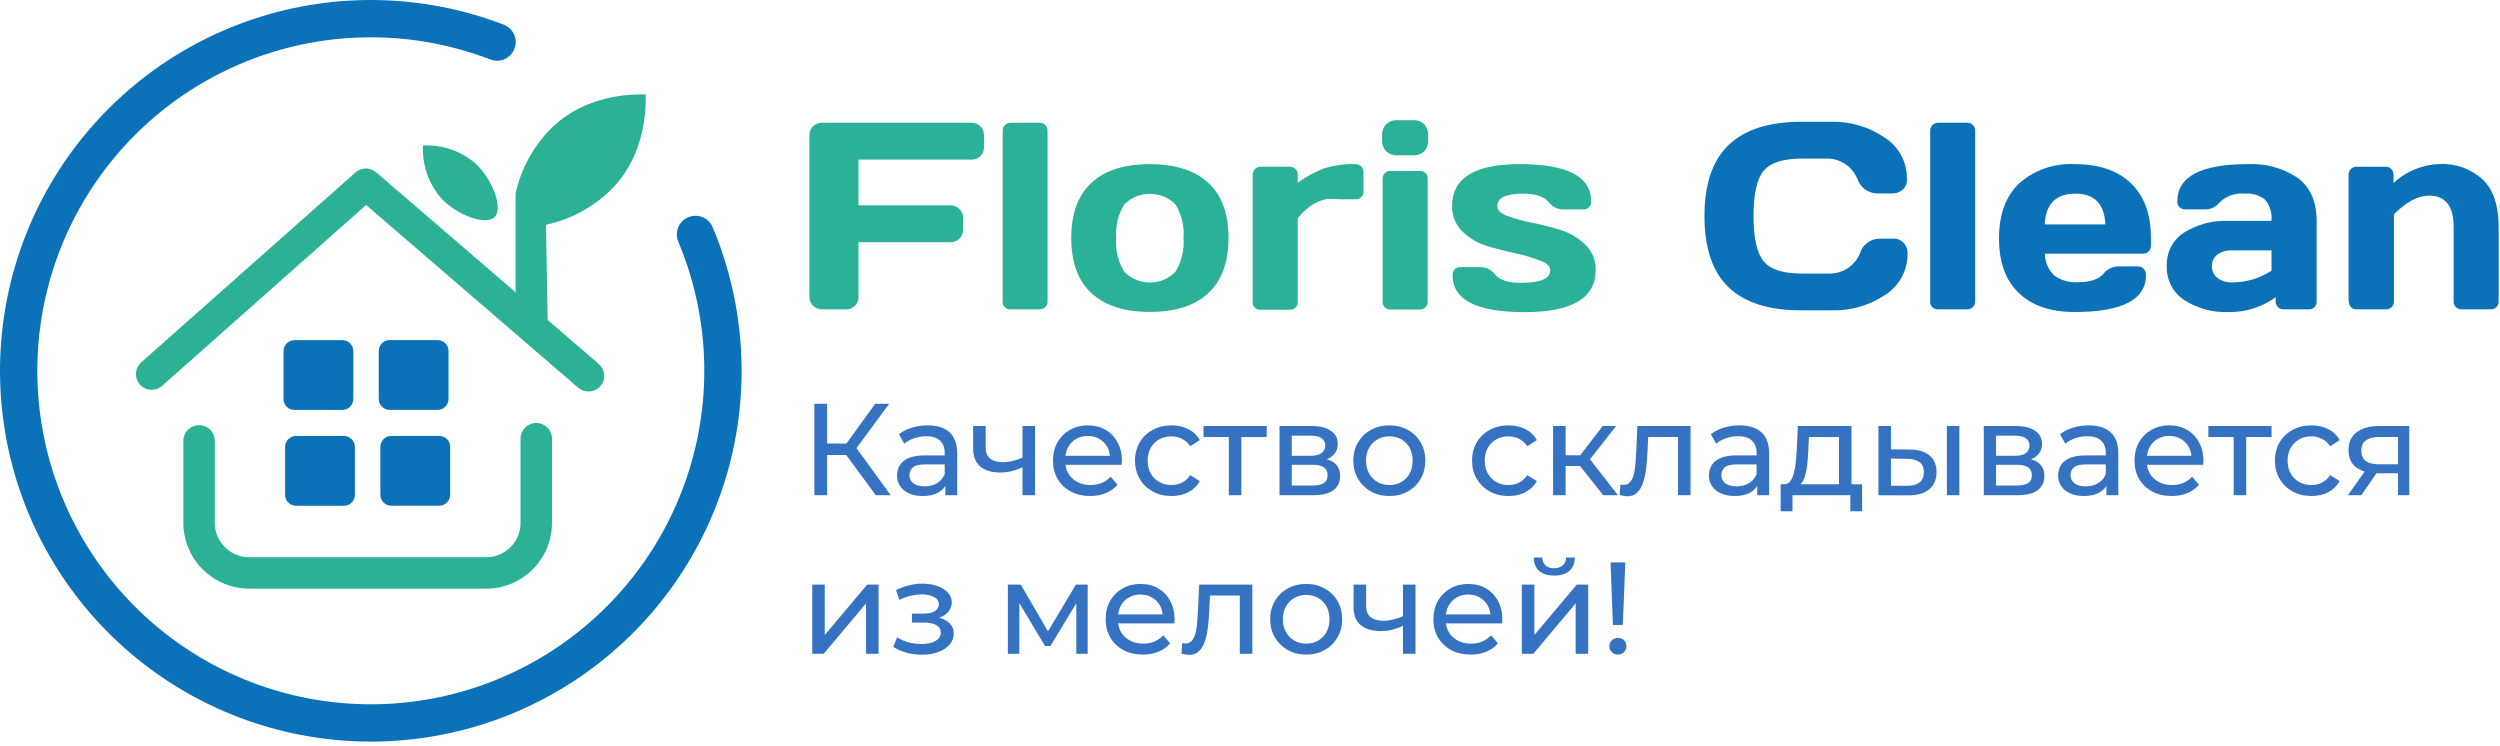
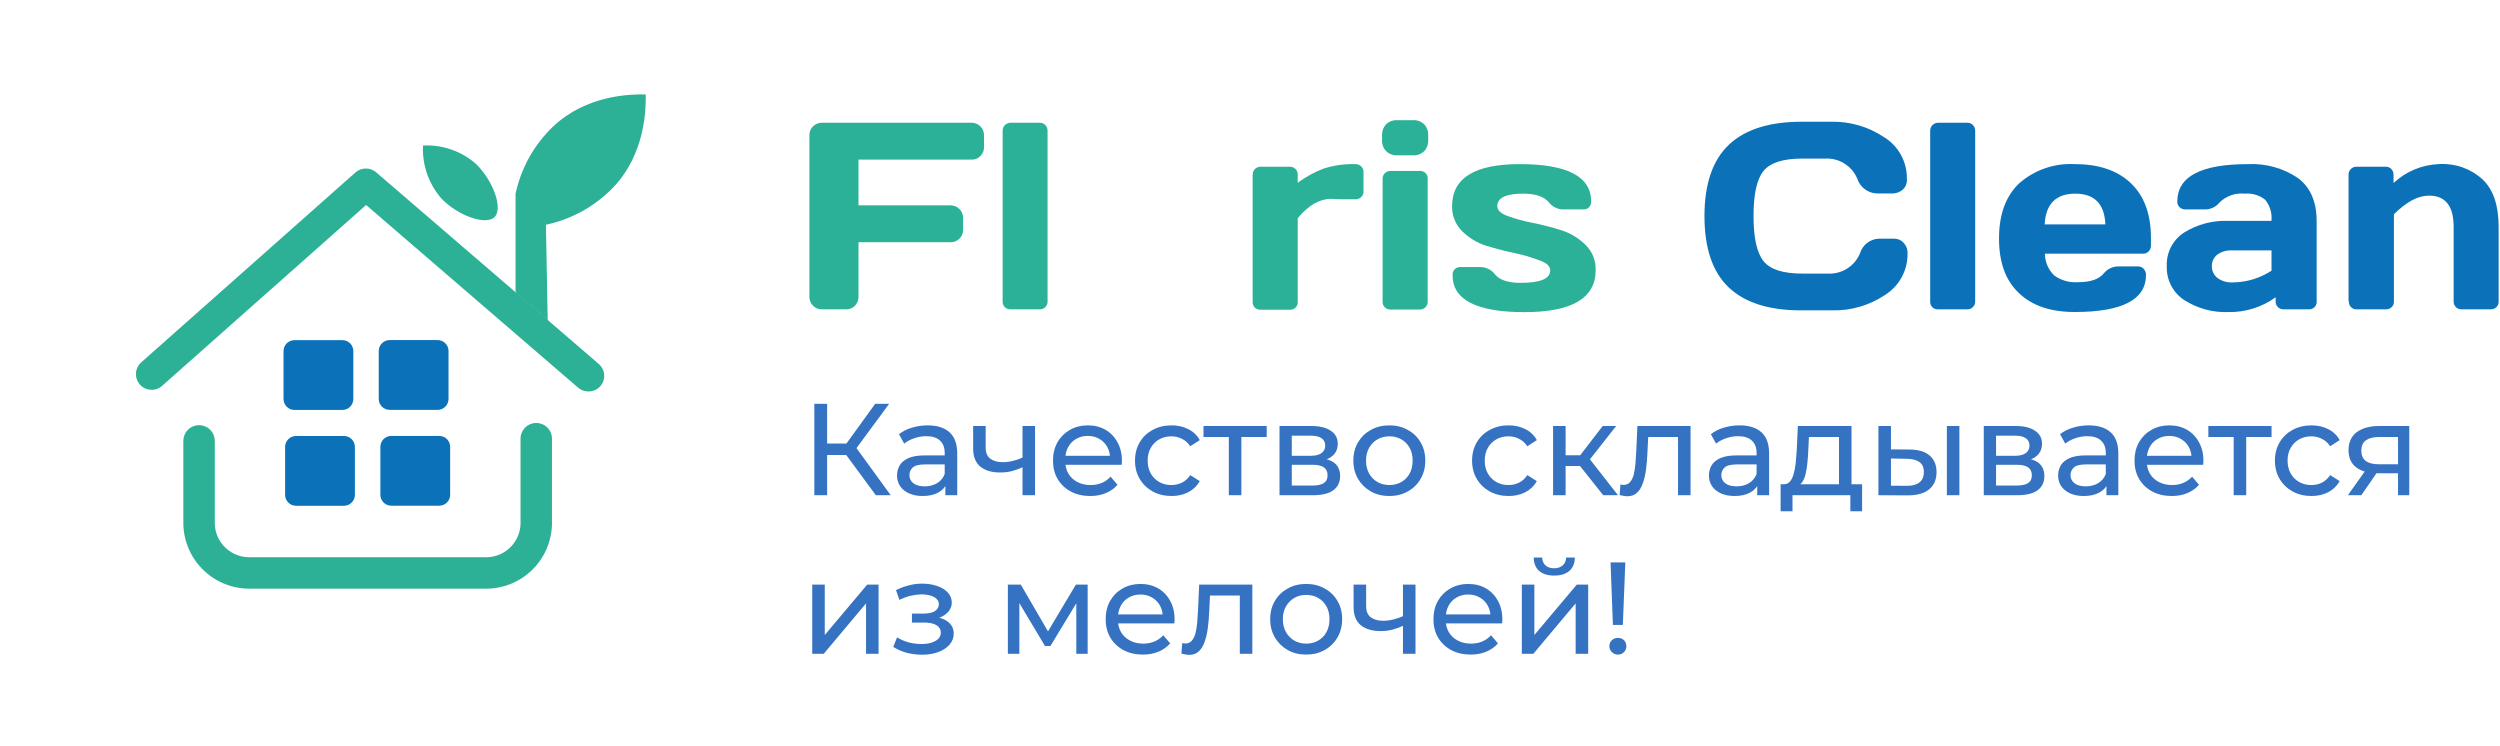
<svg xmlns="http://www.w3.org/2000/svg" width="268" height="80" viewBox="0 0 268 80" fill="none">
  <path d="M93.889 53.088L90.333 48.258L91.467 47.558L95.485 53.088H93.889ZM87.295 53.088V43.288H88.667V53.088H87.295ZM88.247 48.776V47.544H91.425V48.776H88.247ZM91.593 48.342L90.305 48.146L93.819 43.288H95.317L91.593 48.342ZM101.341 53.088V51.52L101.271 51.226V48.552C101.271 47.983 101.103 47.544 100.767 47.236C100.441 46.919 99.946 46.76 99.283 46.76C98.845 46.76 98.415 46.835 97.995 46.984C97.575 47.124 97.221 47.315 96.931 47.558L96.371 46.55C96.754 46.242 97.211 46.009 97.743 45.85C98.285 45.682 98.849 45.598 99.437 45.598C100.455 45.598 101.239 45.845 101.789 46.34C102.34 46.835 102.615 47.591 102.615 48.608V53.088H101.341ZM98.905 53.172C98.355 53.172 97.869 53.079 97.449 52.892C97.039 52.705 96.721 52.449 96.497 52.122C96.273 51.786 96.161 51.408 96.161 50.988C96.161 50.587 96.255 50.223 96.441 49.896C96.637 49.569 96.95 49.308 97.379 49.112C97.818 48.916 98.406 48.818 99.143 48.818H101.495V49.784H99.199C98.527 49.784 98.075 49.896 97.841 50.12C97.608 50.344 97.491 50.615 97.491 50.932C97.491 51.296 97.636 51.59 97.925 51.814C98.215 52.029 98.616 52.136 99.129 52.136C99.633 52.136 100.072 52.024 100.445 51.8C100.828 51.576 101.103 51.249 101.271 50.82L101.537 51.744C101.36 52.183 101.047 52.533 100.599 52.794C100.151 53.046 99.587 53.172 98.905 53.172ZM109.711 50.05C109.319 50.237 108.913 50.386 108.493 50.498C108.083 50.601 107.658 50.652 107.219 50.652C106.323 50.652 105.614 50.442 105.091 50.022C104.578 49.602 104.321 48.953 104.321 48.076V45.668H105.665V47.992C105.665 48.524 105.829 48.916 106.155 49.168C106.491 49.42 106.939 49.546 107.499 49.546C107.854 49.546 108.218 49.499 108.591 49.406C108.974 49.313 109.347 49.182 109.711 49.014V50.05ZM109.613 53.088V45.668H110.957V53.088H109.613ZM116.871 53.172C116.077 53.172 115.377 53.009 114.771 52.682C114.173 52.355 113.707 51.907 113.371 51.338C113.044 50.769 112.881 50.115 112.881 49.378C112.881 48.641 113.039 47.987 113.357 47.418C113.683 46.849 114.127 46.405 114.687 46.088C115.256 45.761 115.895 45.598 116.605 45.598C117.323 45.598 117.958 45.757 118.509 46.074C119.059 46.391 119.489 46.839 119.797 47.418C120.114 47.987 120.273 48.655 120.273 49.42C120.273 49.476 120.268 49.541 120.259 49.616C120.259 49.691 120.254 49.761 120.245 49.826H113.931V48.86H119.545L118.999 49.196C119.008 48.72 118.91 48.295 118.705 47.922C118.499 47.549 118.215 47.259 117.851 47.054C117.496 46.839 117.081 46.732 116.605 46.732C116.138 46.732 115.723 46.839 115.359 47.054C114.995 47.259 114.71 47.553 114.505 47.936C114.299 48.309 114.197 48.739 114.197 49.224V49.448C114.197 49.943 114.309 50.386 114.533 50.778C114.766 51.161 115.088 51.459 115.499 51.674C115.909 51.889 116.381 51.996 116.913 51.996C117.351 51.996 117.748 51.921 118.103 51.772C118.467 51.623 118.784 51.399 119.055 51.1L119.797 51.968C119.461 52.36 119.041 52.659 118.537 52.864C118.042 53.069 117.487 53.172 116.871 53.172ZM125.592 53.172C124.836 53.172 124.159 53.009 123.562 52.682C122.974 52.355 122.512 51.907 122.176 51.338C121.84 50.769 121.672 50.115 121.672 49.378C121.672 48.641 121.84 47.987 122.176 47.418C122.512 46.849 122.974 46.405 123.562 46.088C124.159 45.761 124.836 45.598 125.592 45.598C126.264 45.598 126.861 45.733 127.384 46.004C127.916 46.265 128.326 46.657 128.616 47.18L127.594 47.838C127.351 47.474 127.052 47.208 126.698 47.04C126.352 46.863 125.979 46.774 125.578 46.774C125.092 46.774 124.658 46.881 124.276 47.096C123.893 47.311 123.59 47.614 123.366 48.006C123.142 48.389 123.03 48.846 123.03 49.378C123.03 49.91 123.142 50.372 123.366 50.764C123.59 51.156 123.893 51.459 124.276 51.674C124.658 51.889 125.092 51.996 125.578 51.996C125.979 51.996 126.352 51.912 126.698 51.744C127.052 51.567 127.351 51.296 127.594 50.932L128.616 51.576C128.326 52.089 127.916 52.486 127.384 52.766C126.861 53.037 126.264 53.172 125.592 53.172ZM131.73 53.088V46.494L132.066 46.844H129.014V45.668H135.79V46.844H132.752L133.074 46.494V53.088H131.73ZM137.164 53.088V45.668H140.608C141.476 45.668 142.158 45.836 142.652 46.172C143.156 46.499 143.408 46.965 143.408 47.572C143.408 48.179 143.17 48.65 142.694 48.986C142.228 49.313 141.607 49.476 140.832 49.476L141.042 49.112C141.929 49.112 142.587 49.275 143.016 49.602C143.446 49.929 143.66 50.409 143.66 51.044C143.66 51.688 143.418 52.192 142.932 52.556C142.456 52.911 141.724 53.088 140.734 53.088H137.164ZM138.48 52.052H140.636C141.196 52.052 141.616 51.968 141.896 51.8C142.176 51.623 142.316 51.343 142.316 50.96C142.316 50.568 142.186 50.283 141.924 50.106C141.672 49.919 141.271 49.826 140.72 49.826H138.48V52.052ZM138.48 48.86H140.496C141.01 48.86 141.397 48.767 141.658 48.58C141.929 48.384 142.064 48.113 142.064 47.768C142.064 47.413 141.929 47.147 141.658 46.97C141.397 46.793 141.01 46.704 140.496 46.704H138.48V48.86ZM148.942 53.172C148.195 53.172 147.533 53.009 146.954 52.682C146.375 52.355 145.918 51.907 145.582 51.338C145.246 50.759 145.078 50.106 145.078 49.378C145.078 48.641 145.246 47.987 145.582 47.418C145.918 46.849 146.375 46.405 146.954 46.088C147.533 45.761 148.195 45.598 148.942 45.598C149.679 45.598 150.337 45.761 150.916 46.088C151.504 46.405 151.961 46.849 152.288 47.418C152.624 47.978 152.792 48.631 152.792 49.378C152.792 50.115 152.624 50.769 152.288 51.338C151.961 51.907 151.504 52.355 150.916 52.682C150.337 53.009 149.679 53.172 148.942 53.172ZM148.942 51.996C149.418 51.996 149.843 51.889 150.216 51.674C150.599 51.459 150.897 51.156 151.112 50.764C151.327 50.363 151.434 49.901 151.434 49.378C151.434 48.846 151.327 48.389 151.112 48.006C150.897 47.614 150.599 47.311 150.216 47.096C149.843 46.881 149.418 46.774 148.942 46.774C148.466 46.774 148.041 46.881 147.668 47.096C147.295 47.311 146.996 47.614 146.772 48.006C146.548 48.389 146.436 48.846 146.436 49.378C146.436 49.901 146.548 50.363 146.772 50.764C146.996 51.156 147.295 51.459 147.668 51.674C148.041 51.889 148.466 51.996 148.942 51.996ZM161.726 53.172C160.97 53.172 160.294 53.009 159.696 52.682C159.108 52.355 158.646 51.907 158.31 51.338C157.974 50.769 157.806 50.115 157.806 49.378C157.806 48.641 157.974 47.987 158.31 47.418C158.646 46.849 159.108 46.405 159.696 46.088C160.294 45.761 160.97 45.598 161.726 45.598C162.398 45.598 162.996 45.733 163.518 46.004C164.05 46.265 164.461 46.657 164.75 47.18L163.728 47.838C163.486 47.474 163.187 47.208 162.832 47.04C162.487 46.863 162.114 46.774 161.712 46.774C161.227 46.774 160.793 46.881 160.41 47.096C160.028 47.311 159.724 47.614 159.5 48.006C159.276 48.389 159.164 48.846 159.164 49.378C159.164 49.91 159.276 50.372 159.5 50.764C159.724 51.156 160.028 51.459 160.41 51.674C160.793 51.889 161.227 51.996 161.712 51.996C162.114 51.996 162.487 51.912 162.832 51.744C163.187 51.567 163.486 51.296 163.728 50.932L164.75 51.576C164.461 52.089 164.05 52.486 163.518 52.766C162.996 53.037 162.398 53.172 161.726 53.172ZM171.866 53.088L168.996 49.476L170.102 48.804L173.448 53.088H171.866ZM166.49 53.088V45.668H167.834V53.088H166.49ZM167.428 49.952V48.804H169.878V49.952H167.428ZM170.214 49.532L168.968 49.364L171.81 45.668H173.252L170.214 49.532ZM173.626 53.074L173.71 51.94C173.775 51.949 173.836 51.959 173.892 51.968C173.948 51.977 173.999 51.982 174.046 51.982C174.344 51.982 174.578 51.879 174.746 51.674C174.923 51.469 175.054 51.198 175.138 50.862C175.222 50.517 175.282 50.129 175.32 49.7C175.357 49.271 175.385 48.841 175.404 48.412L175.53 45.668H181.228V53.088H179.884V46.452L180.206 46.844H176.398L176.706 46.438L176.608 48.496C176.58 49.149 176.528 49.761 176.454 50.33C176.379 50.899 176.262 51.399 176.104 51.828C175.954 52.257 175.744 52.593 175.474 52.836C175.212 53.079 174.872 53.2 174.452 53.2C174.33 53.2 174.2 53.186 174.06 53.158C173.929 53.139 173.784 53.111 173.626 53.074ZM188.376 53.088V51.52L188.306 51.226V48.552C188.306 47.983 188.138 47.544 187.802 47.236C187.476 46.919 186.981 46.76 186.318 46.76C185.88 46.76 185.45 46.835 185.03 46.984C184.61 47.124 184.256 47.315 183.966 47.558L183.406 46.55C183.789 46.242 184.246 46.009 184.778 45.85C185.32 45.682 185.884 45.598 186.472 45.598C187.49 45.598 188.274 45.845 188.824 46.34C189.375 46.835 189.65 47.591 189.65 48.608V53.088H188.376ZM185.94 53.172C185.39 53.172 184.904 53.079 184.484 52.892C184.074 52.705 183.756 52.449 183.532 52.122C183.308 51.786 183.196 51.408 183.196 50.988C183.196 50.587 183.29 50.223 183.476 49.896C183.672 49.569 183.985 49.308 184.414 49.112C184.853 48.916 185.441 48.818 186.178 48.818H188.53V49.784H186.234C185.562 49.784 185.11 49.896 184.876 50.12C184.643 50.344 184.526 50.615 184.526 50.932C184.526 51.296 184.671 51.59 184.96 51.814C185.25 52.029 185.651 52.136 186.164 52.136C186.668 52.136 187.107 52.024 187.48 51.8C187.863 51.576 188.138 51.249 188.306 50.82L188.572 51.744C188.395 52.183 188.082 52.533 187.634 52.794C187.186 53.046 186.622 53.172 185.94 53.172ZM197.139 52.458V46.844H193.919L193.849 48.272C193.83 48.739 193.797 49.191 193.751 49.63C193.713 50.059 193.648 50.456 193.555 50.82C193.471 51.184 193.345 51.483 193.177 51.716C193.009 51.949 192.785 52.094 192.505 52.15L191.175 51.912C191.464 51.921 191.697 51.828 191.875 51.632C192.052 51.427 192.187 51.147 192.281 50.792C192.383 50.437 192.458 50.036 192.505 49.588C192.551 49.131 192.589 48.659 192.617 48.174L192.729 45.668H198.483V52.458H197.139ZM190.881 54.81V51.912H199.617V54.81H198.357V53.088H192.155V54.81H190.881ZM208.703 53.088V45.668H210.047V53.088H208.703ZM204.713 48.188C205.656 48.197 206.37 48.412 206.855 48.832C207.35 49.252 207.597 49.845 207.597 50.61C207.597 51.413 207.327 52.033 206.785 52.472C206.253 52.901 205.488 53.111 204.489 53.102L201.367 53.088V45.668H202.711V48.174L204.713 48.188ZM204.391 52.08C204.989 52.089 205.446 51.968 205.763 51.716C206.081 51.464 206.239 51.091 206.239 50.596C206.239 50.111 206.081 49.756 205.763 49.532C205.455 49.308 204.998 49.191 204.391 49.182L202.711 49.154V52.066L204.391 52.08ZM212.66 53.088V45.668H216.104C216.972 45.668 217.654 45.836 218.148 46.172C218.652 46.499 218.904 46.965 218.904 47.572C218.904 48.179 218.666 48.65 218.19 48.986C217.724 49.313 217.103 49.476 216.328 49.476L216.538 49.112C217.425 49.112 218.083 49.275 218.512 49.602C218.942 49.929 219.156 50.409 219.156 51.044C219.156 51.688 218.914 52.192 218.428 52.556C217.952 52.911 217.22 53.088 216.23 53.088H212.66ZM213.976 52.052H216.132C216.692 52.052 217.112 51.968 217.392 51.8C217.672 51.623 217.812 51.343 217.812 50.96C217.812 50.568 217.682 50.283 217.42 50.106C217.168 49.919 216.767 49.826 216.216 49.826H213.976V52.052ZM213.976 48.86H215.992C216.506 48.86 216.893 48.767 217.154 48.58C217.425 48.384 217.56 48.113 217.56 47.768C217.56 47.413 217.425 47.147 217.154 46.97C216.893 46.793 216.506 46.704 215.992 46.704H213.976V48.86ZM225.81 53.088V51.52L225.74 51.226V48.552C225.74 47.983 225.572 47.544 225.236 47.236C224.909 46.919 224.415 46.76 223.752 46.76C223.313 46.76 222.884 46.835 222.464 46.984C222.044 47.124 221.689 47.315 221.4 47.558L220.84 46.55C221.223 46.242 221.68 46.009 222.212 45.85C222.753 45.682 223.318 45.598 223.906 45.598C224.923 45.598 225.707 45.845 226.258 46.34C226.809 46.835 227.084 47.591 227.084 48.608V53.088H225.81ZM223.374 53.172C222.823 53.172 222.338 53.079 221.918 52.892C221.507 52.705 221.19 52.449 220.966 52.122C220.742 51.786 220.63 51.408 220.63 50.988C220.63 50.587 220.723 50.223 220.91 49.896C221.106 49.569 221.419 49.308 221.848 49.112C222.287 48.916 222.875 48.818 223.612 48.818H225.964V49.784H223.668C222.996 49.784 222.543 49.896 222.31 50.12C222.077 50.344 221.96 50.615 221.96 50.932C221.96 51.296 222.105 51.59 222.394 51.814C222.683 52.029 223.085 52.136 223.598 52.136C224.102 52.136 224.541 52.024 224.914 51.8C225.297 51.576 225.572 51.249 225.74 50.82L226.006 51.744C225.829 52.183 225.516 52.533 225.068 52.794C224.62 53.046 224.055 53.172 223.374 53.172ZM232.808 53.172C232.015 53.172 231.315 53.009 230.708 52.682C230.111 52.355 229.644 51.907 229.308 51.338C228.981 50.769 228.818 50.115 228.818 49.378C228.818 48.641 228.977 47.987 229.294 47.418C229.621 46.849 230.064 46.405 230.624 46.088C231.193 45.761 231.833 45.598 232.542 45.598C233.261 45.598 233.895 45.757 234.446 46.074C234.997 46.391 235.426 46.839 235.734 47.418C236.051 47.987 236.21 48.655 236.21 49.42C236.21 49.476 236.205 49.541 236.196 49.616C236.196 49.691 236.191 49.761 236.182 49.826H229.868V48.86H235.482L234.936 49.196C234.945 48.72 234.847 48.295 234.642 47.922C234.437 47.549 234.152 47.259 233.788 47.054C233.433 46.839 233.018 46.732 232.542 46.732C232.075 46.732 231.66 46.839 231.296 47.054C230.932 47.259 230.647 47.553 230.442 47.936C230.237 48.309 230.134 48.739 230.134 49.224V49.448C230.134 49.943 230.246 50.386 230.47 50.778C230.703 51.161 231.025 51.459 231.436 51.674C231.847 51.889 232.318 51.996 232.85 51.996C233.289 51.996 233.685 51.921 234.04 51.772C234.404 51.623 234.721 51.399 234.992 51.1L235.734 51.968C235.398 52.36 234.978 52.659 234.474 52.864C233.979 53.069 233.424 53.172 232.808 53.172ZM239.451 53.088V46.494L239.787 46.844H236.735V45.668H243.511V46.844H240.473L240.795 46.494V53.088H239.451ZM247.791 53.172C247.035 53.172 246.358 53.009 245.761 52.682C245.173 52.355 244.711 51.907 244.375 51.338C244.039 50.769 243.871 50.115 243.871 49.378C243.871 48.641 244.039 47.987 244.375 47.418C244.711 46.849 245.173 46.405 245.761 46.088C246.358 45.761 247.035 45.598 247.791 45.598C248.463 45.598 249.06 45.733 249.583 46.004C250.115 46.265 250.526 46.657 250.815 47.18L249.793 47.838C249.55 47.474 249.252 47.208 248.897 47.04C248.552 46.863 248.178 46.774 247.777 46.774C247.292 46.774 246.858 46.881 246.475 47.096C246.092 47.311 245.789 47.614 245.565 48.006C245.341 48.389 245.229 48.846 245.229 49.378C245.229 49.91 245.341 50.372 245.565 50.764C245.789 51.156 246.092 51.459 246.475 51.674C246.858 51.889 247.292 51.996 247.777 51.996C248.178 51.996 248.552 51.912 248.897 51.744C249.252 51.567 249.55 51.296 249.793 50.932L250.815 51.576C250.526 52.089 250.115 52.486 249.583 52.766C249.06 53.037 248.463 53.172 247.791 53.172ZM257.069 53.088V50.484L257.279 50.736H254.913C253.923 50.736 253.149 50.526 252.589 50.106C252.038 49.686 251.763 49.075 251.763 48.272C251.763 47.413 252.057 46.765 252.645 46.326C253.242 45.887 254.035 45.668 255.025 45.668H258.273V53.088H257.069ZM251.693 53.088L253.709 50.246H255.095L253.135 53.088H251.693ZM257.069 50.064V46.466L257.279 46.844H255.067C254.451 46.844 253.975 46.961 253.639 47.194C253.303 47.418 253.135 47.791 253.135 48.314C253.135 49.285 253.76 49.77 255.011 49.77H257.279L257.069 50.064ZM87.071 70.088V62.668H88.415V68.072L92.965 62.668H94.183V70.088H92.839V64.684L88.303 70.088H87.071ZM98.838 70.186C99.492 70.186 100.07 70.093 100.574 69.906C101.088 69.71 101.494 69.444 101.792 69.108C102.091 68.763 102.24 68.366 102.24 67.918C102.24 67.358 102.002 66.915 101.526 66.588C101.05 66.261 100.397 66.098 99.566 66.098L99.51 66.42C99.996 66.42 100.425 66.341 100.798 66.182C101.172 66.023 101.47 65.809 101.694 65.538C101.918 65.258 102.03 64.941 102.03 64.586C102.03 64.166 101.881 63.802 101.582 63.494C101.293 63.186 100.896 62.953 100.392 62.794C99.888 62.626 99.314 62.551 98.67 62.57C98.241 62.579 97.807 62.645 97.368 62.766C96.939 62.878 96.5 63.041 96.052 63.256L96.416 64.306C96.817 64.11 97.21 63.965 97.592 63.872C97.984 63.779 98.367 63.727 98.74 63.718C99.123 63.718 99.454 63.76 99.734 63.844C100.024 63.928 100.248 64.049 100.406 64.208C100.565 64.367 100.644 64.558 100.644 64.782C100.644 64.987 100.574 65.169 100.434 65.328C100.304 65.477 100.117 65.589 99.874 65.664C99.632 65.739 99.347 65.776 99.02 65.776H97.76V66.742H99.104C99.655 66.742 100.084 66.835 100.392 67.022C100.7 67.209 100.854 67.475 100.854 67.82C100.854 68.063 100.77 68.277 100.602 68.464C100.434 68.641 100.192 68.781 99.874 68.884C99.566 68.987 99.198 69.038 98.768 69.038C98.302 69.038 97.84 68.977 97.382 68.856C96.925 68.725 96.519 68.548 96.164 68.324L95.758 69.346C96.178 69.617 96.654 69.827 97.186 69.976C97.728 70.116 98.278 70.186 98.838 70.186ZM108.043 70.088V62.668H109.429L112.621 68.156H112.061L115.337 62.668H116.597V70.088H115.379V64.18L115.603 64.306L112.607 69.248H112.019L109.009 64.208L109.275 64.152V70.088H108.043ZM122.517 70.172C121.724 70.172 121.024 70.009 120.417 69.682C119.82 69.355 119.353 68.907 119.017 68.338C118.69 67.769 118.527 67.115 118.527 66.378C118.527 65.641 118.686 64.987 119.003 64.418C119.33 63.849 119.773 63.405 120.333 63.088C120.902 62.761 121.542 62.598 122.251 62.598C122.97 62.598 123.604 62.757 124.155 63.074C124.706 63.391 125.135 63.839 125.443 64.418C125.76 64.987 125.919 65.655 125.919 66.42C125.919 66.476 125.914 66.541 125.905 66.616C125.905 66.691 125.9 66.761 125.891 66.826H119.577V65.86H125.191L124.645 66.196C124.654 65.72 124.556 65.295 124.351 64.922C124.146 64.549 123.861 64.259 123.497 64.054C123.142 63.839 122.727 63.732 122.251 63.732C121.784 63.732 121.369 63.839 121.005 64.054C120.641 64.259 120.356 64.553 120.151 64.936C119.946 65.309 119.843 65.739 119.843 66.224V66.448C119.843 66.943 119.955 67.386 120.179 67.778C120.412 68.161 120.734 68.459 121.145 68.674C121.556 68.889 122.027 68.996 122.559 68.996C122.998 68.996 123.394 68.921 123.749 68.772C124.113 68.623 124.43 68.399 124.701 68.1L125.443 68.968C125.107 69.36 124.687 69.659 124.183 69.864C123.688 70.069 123.133 70.172 122.517 70.172ZM126.649 70.074L126.733 68.94C126.798 68.949 126.859 68.959 126.915 68.968C126.971 68.977 127.022 68.982 127.069 68.982C127.368 68.982 127.601 68.879 127.769 68.674C127.946 68.469 128.077 68.198 128.161 67.862C128.245 67.517 128.306 67.129 128.343 66.7C128.38 66.271 128.408 65.841 128.427 65.412L128.553 62.668H134.251V70.088H132.907V63.452L133.229 63.844H129.421L129.729 63.438L129.631 65.496C129.603 66.149 129.552 66.761 129.477 67.33C129.402 67.899 129.286 68.399 129.127 68.828C128.978 69.257 128.768 69.593 128.497 69.836C128.236 70.079 127.895 70.2 127.475 70.2C127.354 70.2 127.223 70.186 127.083 70.158C126.952 70.139 126.808 70.111 126.649 70.074ZM140.028 70.172C139.281 70.172 138.619 70.009 138.04 69.682C137.461 69.355 137.004 68.907 136.668 68.338C136.332 67.759 136.164 67.106 136.164 66.378C136.164 65.641 136.332 64.987 136.668 64.418C137.004 63.849 137.461 63.405 138.04 63.088C138.619 62.761 139.281 62.598 140.028 62.598C140.765 62.598 141.423 62.761 142.002 63.088C142.59 63.405 143.047 63.849 143.374 64.418C143.71 64.978 143.878 65.631 143.878 66.378C143.878 67.115 143.71 67.769 143.374 68.338C143.047 68.907 142.59 69.355 142.002 69.682C141.423 70.009 140.765 70.172 140.028 70.172ZM140.028 68.996C140.504 68.996 140.929 68.889 141.302 68.674C141.685 68.459 141.983 68.156 142.198 67.764C142.413 67.363 142.52 66.901 142.52 66.378C142.52 65.846 142.413 65.389 142.198 65.006C141.983 64.614 141.685 64.311 141.302 64.096C140.929 63.881 140.504 63.774 140.028 63.774C139.552 63.774 139.127 63.881 138.754 64.096C138.381 64.311 138.082 64.614 137.858 65.006C137.634 65.389 137.522 65.846 137.522 66.378C137.522 66.901 137.634 67.363 137.858 67.764C138.082 68.156 138.381 68.459 138.754 68.674C139.127 68.889 139.552 68.996 140.028 68.996ZM150.495 67.05C150.103 67.237 149.697 67.386 149.277 67.498C148.866 67.601 148.441 67.652 148.003 67.652C147.107 67.652 146.397 67.442 145.875 67.022C145.361 66.602 145.105 65.953 145.105 65.076V62.668H146.449V64.992C146.449 65.524 146.612 65.916 146.939 66.168C147.275 66.42 147.723 66.546 148.283 66.546C148.637 66.546 149.001 66.499 149.375 66.406C149.757 66.313 150.131 66.182 150.495 66.014V67.05ZM150.397 70.088V62.668H151.741V70.088H150.397ZM157.654 70.172C156.861 70.172 156.161 70.009 155.554 69.682C154.957 69.355 154.49 68.907 154.154 68.338C153.827 67.769 153.664 67.115 153.664 66.378C153.664 65.641 153.823 64.987 154.14 64.418C154.467 63.849 154.91 63.405 155.47 63.088C156.039 62.761 156.679 62.598 157.388 62.598C158.107 62.598 158.741 62.757 159.292 63.074C159.843 63.391 160.272 63.839 160.58 64.418C160.897 64.987 161.056 65.655 161.056 66.42C161.056 66.476 161.051 66.541 161.042 66.616C161.042 66.691 161.037 66.761 161.028 66.826H154.714V65.86H160.328L159.782 66.196C159.791 65.72 159.693 65.295 159.488 64.922C159.283 64.549 158.998 64.259 158.634 64.054C158.279 63.839 157.864 63.732 157.388 63.732C156.921 63.732 156.506 63.839 156.142 64.054C155.778 64.259 155.493 64.553 155.288 64.936C155.083 65.309 154.98 65.739 154.98 66.224V66.448C154.98 66.943 155.092 67.386 155.316 67.778C155.549 68.161 155.871 68.459 156.282 68.674C156.693 68.889 157.164 68.996 157.696 68.996C158.135 68.996 158.531 68.921 158.886 68.772C159.25 68.623 159.567 68.399 159.838 68.1L160.58 68.968C160.244 69.36 159.824 69.659 159.32 69.864C158.825 70.069 158.27 70.172 157.654 70.172ZM163.141 70.088V62.668H164.485V68.072L169.035 62.668H170.253V70.088H168.909V64.684L164.373 70.088H163.141ZM166.613 61.702C165.932 61.702 165.395 61.539 165.003 61.212C164.62 60.876 164.424 60.395 164.415 59.77H165.325C165.334 60.125 165.451 60.405 165.675 60.61C165.908 60.815 166.216 60.918 166.599 60.918C166.982 60.918 167.29 60.815 167.523 60.61C167.756 60.405 167.878 60.125 167.887 59.77H168.825C168.816 60.395 168.615 60.876 168.223 61.212C167.831 61.539 167.294 61.702 166.613 61.702ZM172.904 66.994L172.652 60.288H174.234L173.968 66.994H172.904ZM173.45 70.172C173.188 70.172 172.969 70.083 172.792 69.906C172.614 69.729 172.526 69.519 172.526 69.276C172.526 69.015 172.614 68.8 172.792 68.632C172.969 68.464 173.188 68.38 173.45 68.38C173.711 68.38 173.926 68.464 174.094 68.632C174.262 68.8 174.346 69.015 174.346 69.276C174.346 69.519 174.262 69.729 174.094 69.906C173.926 70.083 173.711 70.172 173.45 70.172Z" fill="#3573C2" />
  <path d="M65.73 20.103C63.779 22.12 61.27 23.51 58.524 24.093L58.713 34.286L55.268 31.326V20.763C55.855 18.032 57.242 15.537 59.252 13.598C62.879 10.146 67.679 10.085 69.222 10.126C69.249 11.676 69.189 16.476 65.73 20.103Z" fill="#2CB197" />
  <path d="M58.727 34.926C58.73 35.148 58.69 35.367 58.609 35.573C58.527 35.779 58.406 35.967 58.252 36.126C58.098 36.285 57.914 36.412 57.711 36.5C57.508 36.588 57.29 36.635 57.068 36.639C56.628 36.639 56.205 36.465 55.891 36.156C55.577 35.847 55.397 35.427 55.39 34.987L55.322 31.326L58.747 34.286L58.727 34.926Z" fill="#2CB197" />
  <path d="M64.369 41.384C64.211 41.567 64.015 41.713 63.795 41.813C63.575 41.913 63.336 41.965 63.095 41.964C62.7 41.972 62.315 41.838 62.009 41.587L39.245 21.977L17.377 41.364C17.211 41.511 17.018 41.624 16.809 41.696C16.6 41.769 16.379 41.799 16.158 41.786C15.937 41.773 15.721 41.717 15.521 41.62C15.322 41.523 15.144 41.388 14.997 41.223C14.85 41.057 14.737 40.864 14.665 40.655C14.593 40.446 14.562 40.224 14.575 40.003C14.588 39.782 14.645 39.566 14.742 39.367C14.838 39.168 14.973 38.99 15.139 38.843L38.112 18.478C38.42 18.211 38.814 18.064 39.221 18.064C39.629 18.064 40.022 18.211 40.33 18.478L55.268 31.327L58.693 34.286L64.173 39.005C64.343 39.148 64.482 39.323 64.584 39.52C64.685 39.718 64.747 39.933 64.765 40.154C64.783 40.375 64.758 40.597 64.69 40.809C64.622 41.02 64.513 41.215 64.369 41.384Z" fill="#2CB197" />
  <path d="M51.952 63.104H26.882C25.013 63.146 23.204 62.446 21.85 61.157C20.495 59.869 19.706 58.097 19.655 56.228V47.263C19.655 46.816 19.833 46.387 20.149 46.071C20.465 45.755 20.894 45.577 21.34 45.577C21.788 45.577 22.216 45.755 22.532 46.071C22.848 46.387 23.026 46.816 23.026 47.263V56.228C23.076 57.203 23.51 58.118 24.232 58.775C24.954 59.431 25.907 59.776 26.882 59.733H51.952C52.926 59.776 53.878 59.431 54.599 58.774C55.32 58.117 55.752 57.202 55.801 56.228V47.027C55.801 46.58 55.978 46.151 56.294 45.835C56.611 45.519 57.039 45.341 57.486 45.341C57.933 45.341 58.362 45.519 58.678 45.835C58.994 46.151 59.171 46.58 59.171 47.027V56.228C59.122 58.096 58.334 59.868 56.981 61.157C55.628 62.446 53.82 63.146 51.952 63.104Z" fill="#2CB197" />
  <path d="M51.035 17.581C49.47 16.202 47.428 15.491 45.345 15.6C45.244 17.681 45.954 19.721 47.327 21.289C49.053 23.102 52.08 24.201 53.017 23.271C53.954 22.341 52.848 19.341 51.035 17.581Z" fill="#2CB197" />
  <path d="M30.394 37.636V42.773C30.394 43.421 30.919 43.946 31.567 43.946H36.703C37.351 43.946 37.876 43.421 37.876 42.773V37.636C37.876 36.988 37.351 36.463 36.703 36.463H31.567C30.919 36.463 30.394 36.988 30.394 37.636Z" fill="#0B72B9" />
  <path d="M40.6 37.629V42.766C40.6 43.414 41.125 43.939 41.773 43.939H46.91C47.557 43.939 48.082 43.414 48.082 42.766V37.629C48.082 36.981 47.557 36.456 46.91 36.456H41.773C41.125 36.456 40.6 36.981 40.6 37.629Z" fill="#0B72B9" />
  <path d="M30.562 47.91V53.046C30.562 53.694 31.087 54.219 31.735 54.219H36.872C37.52 54.219 38.045 53.694 38.045 53.046V47.91C38.045 47.262 37.52 46.737 36.872 46.737H31.735C31.087 46.737 30.562 47.262 30.562 47.91Z" fill="#0B72B9" />
  <path d="M40.775 47.903V53.04C40.775 53.687 41.3 54.212 41.948 54.212H47.085C47.733 54.212 48.258 53.687 48.258 53.04V47.903C48.258 47.255 47.733 46.73 47.085 46.73H41.948C41.3 46.73 40.775 47.255 40.775 47.903Z" fill="#0B72B9" />
-   <path d="M74.555 25.131C77.923 33.152 78.419 42.09 75.956 50.434C73.494 58.778 68.225 66.016 61.042 70.922C53.858 75.829 45.2 78.104 36.532 77.362C27.864 76.621 19.718 72.908 13.472 66.852C7.226 60.797 3.264 52.769 2.255 44.128C1.246 35.487 3.252 26.763 7.935 19.431C12.617 12.099 19.688 6.61 27.952 3.891C36.216 1.172 45.165 1.391 53.286 4.51" stroke="#0B72B9" stroke-width="4" stroke-linecap="round" stroke-linejoin="round" />
  <path d="M86.769 31.82V14.461C86.766 14.288 86.8 14.117 86.868 13.958C86.937 13.8 87.038 13.657 87.165 13.54C87.286 13.418 87.431 13.321 87.591 13.255C87.75 13.19 87.921 13.157 88.094 13.16H104.175C104.348 13.158 104.52 13.191 104.679 13.258C104.839 13.325 104.983 13.424 105.103 13.548C105.226 13.671 105.322 13.818 105.388 13.978C105.453 14.139 105.486 14.311 105.484 14.485V15.794C105.488 15.966 105.456 16.138 105.39 16.297C105.325 16.457 105.227 16.601 105.103 16.722C104.984 16.848 104.84 16.948 104.681 17.015C104.521 17.082 104.348 17.114 104.175 17.111H92.029V22.014H101.93C102.277 22.02 102.609 22.16 102.854 22.406C103.1 22.652 103.241 22.983 103.247 23.331V24.655C103.245 25.003 103.105 25.336 102.858 25.582C102.612 25.827 102.278 25.965 101.93 25.965H92.029V31.82C92.033 31.997 92.001 32.173 91.936 32.338C91.87 32.503 91.772 32.653 91.648 32.78C91.528 32.903 91.383 33.001 91.223 33.066C91.064 33.132 90.892 33.164 90.72 33.16H88.094C87.921 33.163 87.75 33.13 87.591 33.065C87.431 32.999 87.286 32.902 87.165 32.78C87.037 32.655 86.936 32.506 86.868 32.341C86.8 32.175 86.766 31.998 86.769 31.82Z" fill="#2AB197" />
  <path d="M107.483 32.312V14.024C107.48 13.911 107.5 13.799 107.541 13.694C107.582 13.588 107.645 13.492 107.724 13.412C107.803 13.331 107.898 13.267 108.002 13.224C108.107 13.18 108.219 13.159 108.332 13.16H111.45C111.563 13.158 111.676 13.178 111.781 13.22C111.886 13.263 111.981 13.326 112.061 13.406C112.139 13.488 112.201 13.585 112.242 13.691C112.283 13.797 112.302 13.911 112.299 14.024V32.312C112.304 32.425 112.285 32.538 112.242 32.644C112.2 32.749 112.135 32.844 112.053 32.922C111.975 33.002 111.881 33.065 111.777 33.106C111.673 33.147 111.562 33.165 111.45 33.16H108.324C108.211 33.167 108.098 33.148 107.993 33.108C107.888 33.066 107.792 33.003 107.713 32.922C107.634 32.843 107.572 32.747 107.533 32.642C107.493 32.536 107.476 32.424 107.483 32.312Z" fill="#2AB197" />
-   <path d="M117.004 31.431C115.56 30.09 114.838 28.123 114.838 25.512C114.838 22.902 115.56 20.935 117.004 19.594C118.448 18.253 120.534 17.595 123.255 17.595C125.977 17.595 128.071 18.261 129.523 19.594C130.975 20.927 131.697 22.902 131.697 25.512C131.697 28.123 130.967 30.09 129.523 31.431C128.079 32.772 125.985 33.438 123.255 33.438C120.526 33.438 118.471 32.772 117.004 31.431ZM120.526 21.91C119.861 22.991 119.558 24.256 119.662 25.52C119.559 26.79 119.862 28.059 120.526 29.146C120.884 29.508 121.31 29.796 121.78 29.992C122.25 30.188 122.754 30.289 123.263 30.289C123.773 30.289 124.277 30.188 124.747 29.992C125.216 29.796 125.643 29.508 126.001 29.146C126.668 28.06 126.973 26.791 126.873 25.52C126.975 24.255 126.669 22.99 126.001 21.91C125.274 21.185 124.29 20.777 123.263 20.777C122.237 20.777 121.252 21.185 120.526 21.91Z" fill="#2AB197" />
  <path d="M134.283 32.312V18.737C134.28 18.506 134.369 18.284 134.529 18.118C134.61 18.039 134.705 17.976 134.81 17.934C134.915 17.891 135.027 17.871 135.14 17.872H138.258C138.373 17.869 138.487 17.889 138.593 17.931C138.699 17.974 138.796 18.037 138.877 18.118C138.958 18.197 139.021 18.293 139.062 18.398C139.103 18.503 139.121 18.616 139.115 18.729V19.594C139.955 18.97 140.876 18.463 141.852 18.087C142.965 17.725 144.133 17.558 145.303 17.595C145.418 17.588 145.533 17.607 145.64 17.65C145.747 17.692 145.843 17.757 145.922 17.841C146.002 17.917 146.066 18.01 146.108 18.112C146.15 18.215 146.171 18.325 146.168 18.436V20.522C146.172 20.634 146.152 20.746 146.11 20.85C146.067 20.954 146.003 21.048 145.922 21.125C145.84 21.205 145.743 21.267 145.637 21.308C145.531 21.349 145.417 21.367 145.303 21.363H144.859C144.645 21.363 144.296 21.363 143.812 21.363C143.328 21.363 142.963 21.316 142.709 21.316C141.455 21.316 140.257 22.008 139.115 23.394V32.343C139.125 32.458 139.109 32.574 139.069 32.682C139.03 32.791 138.967 32.889 138.885 32.971C138.804 33.052 138.705 33.115 138.597 33.155C138.489 33.194 138.373 33.21 138.258 33.2H135.14C135.026 33.21 134.911 33.194 134.803 33.155C134.696 33.116 134.598 33.054 134.516 32.973C134.435 32.892 134.372 32.795 134.332 32.688C134.291 32.58 134.275 32.465 134.283 32.351V32.312Z" fill="#2AB197" />
  <path d="M148.159 15.008V14.524C148.147 14.306 148.179 14.088 148.253 13.882C148.326 13.676 148.44 13.487 148.588 13.326C148.743 13.176 148.927 13.059 149.129 12.983C149.331 12.907 149.546 12.872 149.762 12.882H151.491C151.706 12.871 151.922 12.904 152.123 12.979C152.325 13.054 152.51 13.17 152.666 13.318C152.815 13.48 152.931 13.67 153.006 13.877C153.081 14.084 153.113 14.304 153.102 14.524V15.008C153.114 15.226 153.082 15.445 153.008 15.65C152.935 15.856 152.821 16.045 152.674 16.206C152.517 16.357 152.332 16.475 152.129 16.551C151.925 16.627 151.708 16.661 151.491 16.651H149.762C149.548 16.659 149.334 16.624 149.133 16.548C148.933 16.471 148.75 16.355 148.596 16.206C148.444 16.047 148.327 15.859 148.252 15.653C148.177 15.447 148.145 15.227 148.159 15.008ZM148.215 32.312V19.173C148.21 19.06 148.229 18.947 148.271 18.841C148.314 18.736 148.378 18.641 148.461 18.562C148.541 18.484 148.637 18.422 148.742 18.381C148.847 18.341 148.959 18.321 149.072 18.324H152.19C152.304 18.315 152.419 18.33 152.526 18.37C152.634 18.409 152.732 18.471 152.814 18.552C152.895 18.632 152.958 18.73 152.998 18.837C153.038 18.944 153.055 19.059 153.046 19.173V32.335C153.052 32.449 153.032 32.562 152.99 32.667C152.947 32.773 152.883 32.868 152.8 32.946C152.72 33.025 152.624 33.086 152.519 33.127C152.414 33.168 152.302 33.187 152.19 33.184H149.072C148.958 33.188 148.844 33.17 148.738 33.129C148.631 33.088 148.534 33.026 148.453 32.946C148.369 32.864 148.304 32.765 148.263 32.656C148.221 32.546 148.205 32.428 148.215 32.312Z" fill="#2AB197" />
  <path d="M155.664 22.101C155.664 19.086 158.087 17.584 162.932 17.595C168.025 17.595 170.572 18.93 170.572 21.601C170.58 21.715 170.564 21.829 170.524 21.935C170.484 22.042 170.422 22.139 170.341 22.22C170.261 22.3 170.164 22.363 170.057 22.402C169.95 22.442 169.836 22.458 169.723 22.45H167.644C167.341 22.458 167.039 22.396 166.764 22.268C166.488 22.14 166.247 21.95 166.057 21.712C165.55 21.077 164.621 20.76 163.281 20.76C161.424 20.76 160.504 21.212 160.512 22.101C160.512 22.521 160.877 22.894 161.599 23.148C162.457 23.465 163.341 23.709 164.241 23.878C165.288 24.089 166.323 24.354 167.343 24.671C168.335 24.981 169.239 25.525 169.977 26.258C170.333 26.609 170.612 27.03 170.798 27.494C170.984 27.958 171.071 28.456 171.056 28.956C171.056 31.97 168.496 33.472 163.376 33.462C158.256 33.451 155.704 32.129 155.72 29.495C155.709 29.379 155.724 29.263 155.763 29.154C155.802 29.044 155.864 28.945 155.946 28.862C156.028 28.78 156.127 28.716 156.236 28.676C156.345 28.636 156.461 28.62 156.577 28.63H158.647C158.952 28.623 159.255 28.688 159.53 28.819C159.806 28.949 160.047 29.143 160.234 29.384C160.742 30.019 161.67 30.328 163.011 30.32C165.145 30.32 166.184 29.876 166.184 28.979C166.184 28.567 165.819 28.186 165.097 27.94C164.238 27.603 163.351 27.338 162.448 27.147C161.408 26.932 160.377 26.663 159.346 26.353C158.358 26.043 157.459 25.499 156.727 24.767C156.379 24.418 156.104 24.001 155.922 23.543C155.739 23.085 155.651 22.594 155.664 22.101Z" fill="#2AB197" />
  <path d="M185.304 30.796C183.58 29.146 182.718 26.602 182.718 23.164C182.718 19.726 183.588 17.179 185.328 15.524C187.063 13.874 189.671 13.049 193.151 13.049H196.324C198.329 13.011 200.297 13.587 201.965 14.699C202.731 15.169 203.361 15.832 203.791 16.621C204.221 17.41 204.437 18.298 204.417 19.197C204.437 19.42 204.402 19.645 204.315 19.851C204.228 20.057 204.091 20.239 203.917 20.379C203.634 20.598 203.29 20.722 202.933 20.736H201.18C200.721 20.717 200.279 20.559 199.911 20.285C199.543 20.01 199.266 19.631 199.117 19.197C198.844 18.52 198.368 17.945 197.754 17.552C197.14 17.158 196.418 16.965 195.69 17H193.206C191.165 17 189.784 17.436 189.065 18.309C188.343 19.181 187.978 20.792 187.978 23.156C187.978 25.52 188.343 27.123 189.065 28.011C189.787 28.9 191.167 29.328 193.206 29.328H195.983C196.711 29.361 197.432 29.166 198.044 28.771C198.657 28.376 199.132 27.8 199.402 27.123C199.539 26.691 199.804 26.312 200.164 26.037C200.523 25.762 200.958 25.603 201.41 25.584H203.068C203.253 25.589 203.435 25.627 203.607 25.695C203.842 25.798 204.043 25.966 204.186 26.179C204.396 26.448 204.503 26.782 204.488 27.123C204.511 28.02 204.298 28.908 203.873 29.698C203.447 30.489 202.822 31.154 202.06 31.629C200.407 32.735 198.455 33.308 196.467 33.271H193.063C189.62 33.271 187.034 32.446 185.304 30.796Z" fill="#0B72B9" />
  <path d="M206.916 32.311V14.024C206.912 13.911 206.932 13.799 206.973 13.693C207.015 13.588 207.077 13.492 207.156 13.411C207.235 13.331 207.33 13.267 207.435 13.223C207.539 13.18 207.651 13.159 207.765 13.16H210.89C211.004 13.155 211.117 13.174 211.223 13.216C211.328 13.259 211.423 13.323 211.501 13.406C211.58 13.488 211.641 13.585 211.682 13.691C211.723 13.797 211.742 13.911 211.739 14.024V32.311C211.744 32.425 211.725 32.538 211.683 32.644C211.64 32.749 211.576 32.844 211.493 32.922C211.415 33.002 211.321 33.065 211.217 33.106C211.113 33.147 211.002 33.165 210.89 33.16H207.765C207.651 33.169 207.537 33.152 207.43 33.113C207.323 33.073 207.226 33.011 207.146 32.93C207.065 32.849 207.003 32.753 206.963 32.646C206.924 32.539 206.907 32.425 206.916 32.311Z" fill="#0B72B9" />
  <path d="M216.444 31.431C215.008 30.098 214.294 28.138 214.294 25.568C214.294 22.997 215.016 21.022 216.452 19.657C218.097 18.21 220.246 17.469 222.434 17.595C225.004 17.595 227.004 18.277 228.432 19.642C229.868 21.014 230.582 22.966 230.582 25.52V26.314C230.586 26.431 230.566 26.547 230.524 26.656C230.482 26.765 230.418 26.865 230.336 26.948C230.257 27.032 230.16 27.097 230.053 27.139C229.947 27.182 229.832 27.201 229.717 27.194H219.213C219.221 28.069 219.574 28.904 220.197 29.519C220.943 30.064 221.861 30.323 222.783 30.249C224.1 30.249 225.004 29.939 225.52 29.313C225.71 29.075 225.952 28.884 226.227 28.754C226.502 28.623 226.803 28.557 227.107 28.559H229.185C229.301 28.555 229.417 28.576 229.524 28.621C229.631 28.666 229.726 28.734 229.804 28.821C229.97 28.999 230.059 29.236 230.05 29.479C230.05 32.124 227.506 33.446 222.418 33.446C219.842 33.451 217.851 32.78 216.444 31.431ZM219.189 24.053H225.695C225.607 21.863 224.528 20.76 222.466 20.76C220.403 20.76 219.3 21.863 219.189 24.053Z" fill="#0B72B9" />
  <path d="M234.128 32.153C233.535 31.758 233.053 31.217 232.73 30.582C232.406 29.947 232.251 29.239 232.279 28.527C232.249 27.819 232.403 27.115 232.727 26.485C233.051 25.855 233.534 25.32 234.128 24.933C235.552 24.044 237.211 23.607 238.888 23.68H243.498C243.543 23.274 243.506 22.863 243.388 22.472C243.271 22.081 243.076 21.717 242.815 21.403C242.201 20.921 241.427 20.691 240.649 20.76C240.154 20.706 239.652 20.763 239.181 20.927C238.71 21.092 238.282 21.36 237.928 21.712C237.739 21.949 237.497 22.139 237.221 22.267C236.946 22.395 236.645 22.458 236.342 22.45H234.263C234.148 22.453 234.035 22.433 233.928 22.391C233.822 22.349 233.725 22.285 233.644 22.204C233.564 22.126 233.502 22.032 233.461 21.928C233.42 21.824 233.401 21.713 233.406 21.601C233.406 18.925 235.937 17.589 240.999 17.595C242.889 17.501 244.759 18.022 246.33 19.078C247.668 20.073 248.34 21.607 248.345 23.68V32.312C248.354 32.426 248.337 32.541 248.297 32.648C248.257 32.755 248.194 32.853 248.112 32.933C248.031 33.014 247.933 33.076 247.825 33.115C247.717 33.155 247.603 33.17 247.488 33.16H244.799C244.685 33.166 244.572 33.146 244.467 33.104C244.361 33.062 244.266 32.997 244.188 32.915C244.108 32.837 244.045 32.742 244.004 32.639C243.963 32.535 243.945 32.423 243.95 32.312V31.867C242.484 32.929 240.713 33.486 238.904 33.454C237.216 33.523 235.548 33.069 234.128 32.153ZM237.111 28.527C237.107 28.768 237.157 29.007 237.259 29.226C237.361 29.444 237.511 29.637 237.698 29.789C238.177 30.14 238.764 30.311 239.356 30.273C240.831 30.261 242.271 29.826 243.506 29.019V26.845H239.221C238.667 26.816 238.12 26.982 237.674 27.313C237.493 27.459 237.348 27.644 237.251 27.854C237.153 28.065 237.105 28.295 237.111 28.527Z" fill="#0B72B9" />
  <path d="M251.764 32.311V18.737C251.761 18.624 251.781 18.511 251.822 18.406C251.864 18.301 251.926 18.205 252.005 18.124C252.084 18.043 252.179 17.979 252.284 17.936C252.388 17.893 252.5 17.871 252.613 17.872H255.739C255.853 17.867 255.966 17.886 256.071 17.929C256.177 17.971 256.272 18.036 256.35 18.118C256.429 18.201 256.49 18.298 256.531 18.404C256.572 18.51 256.591 18.623 256.588 18.737V19.618C257.92 18.375 259.655 17.653 261.475 17.587C262.327 17.535 263.181 17.656 263.986 17.942C264.79 18.229 265.528 18.674 266.156 19.253C267.291 20.348 267.854 22.037 267.854 24.306V32.311C267.86 32.424 267.842 32.537 267.801 32.643C267.76 32.748 267.697 32.843 267.616 32.922C267.533 33.002 267.434 33.064 267.327 33.105C267.219 33.145 267.104 33.164 266.989 33.16H263.879C263.766 33.166 263.652 33.146 263.547 33.104C263.442 33.061 263.347 32.997 263.268 32.914C263.188 32.836 263.126 32.742 263.085 32.638C263.044 32.534 263.025 32.423 263.03 32.311V24.306C263.03 22.077 262.142 20.958 260.365 20.974C259.206 20.974 257.984 21.633 256.628 22.966V32.311C256.634 32.424 256.616 32.537 256.575 32.643C256.534 32.748 256.471 32.843 256.39 32.922C256.309 33.001 256.213 33.062 256.109 33.103C256.004 33.144 255.892 33.164 255.779 33.16H252.653C252.539 33.169 252.425 33.152 252.319 33.113C252.212 33.073 252.115 33.011 252.034 32.93C251.954 32.849 251.892 32.753 251.852 32.646C251.812 32.539 251.796 32.425 251.804 32.311H251.764Z" fill="#0B72B9" />
</svg>